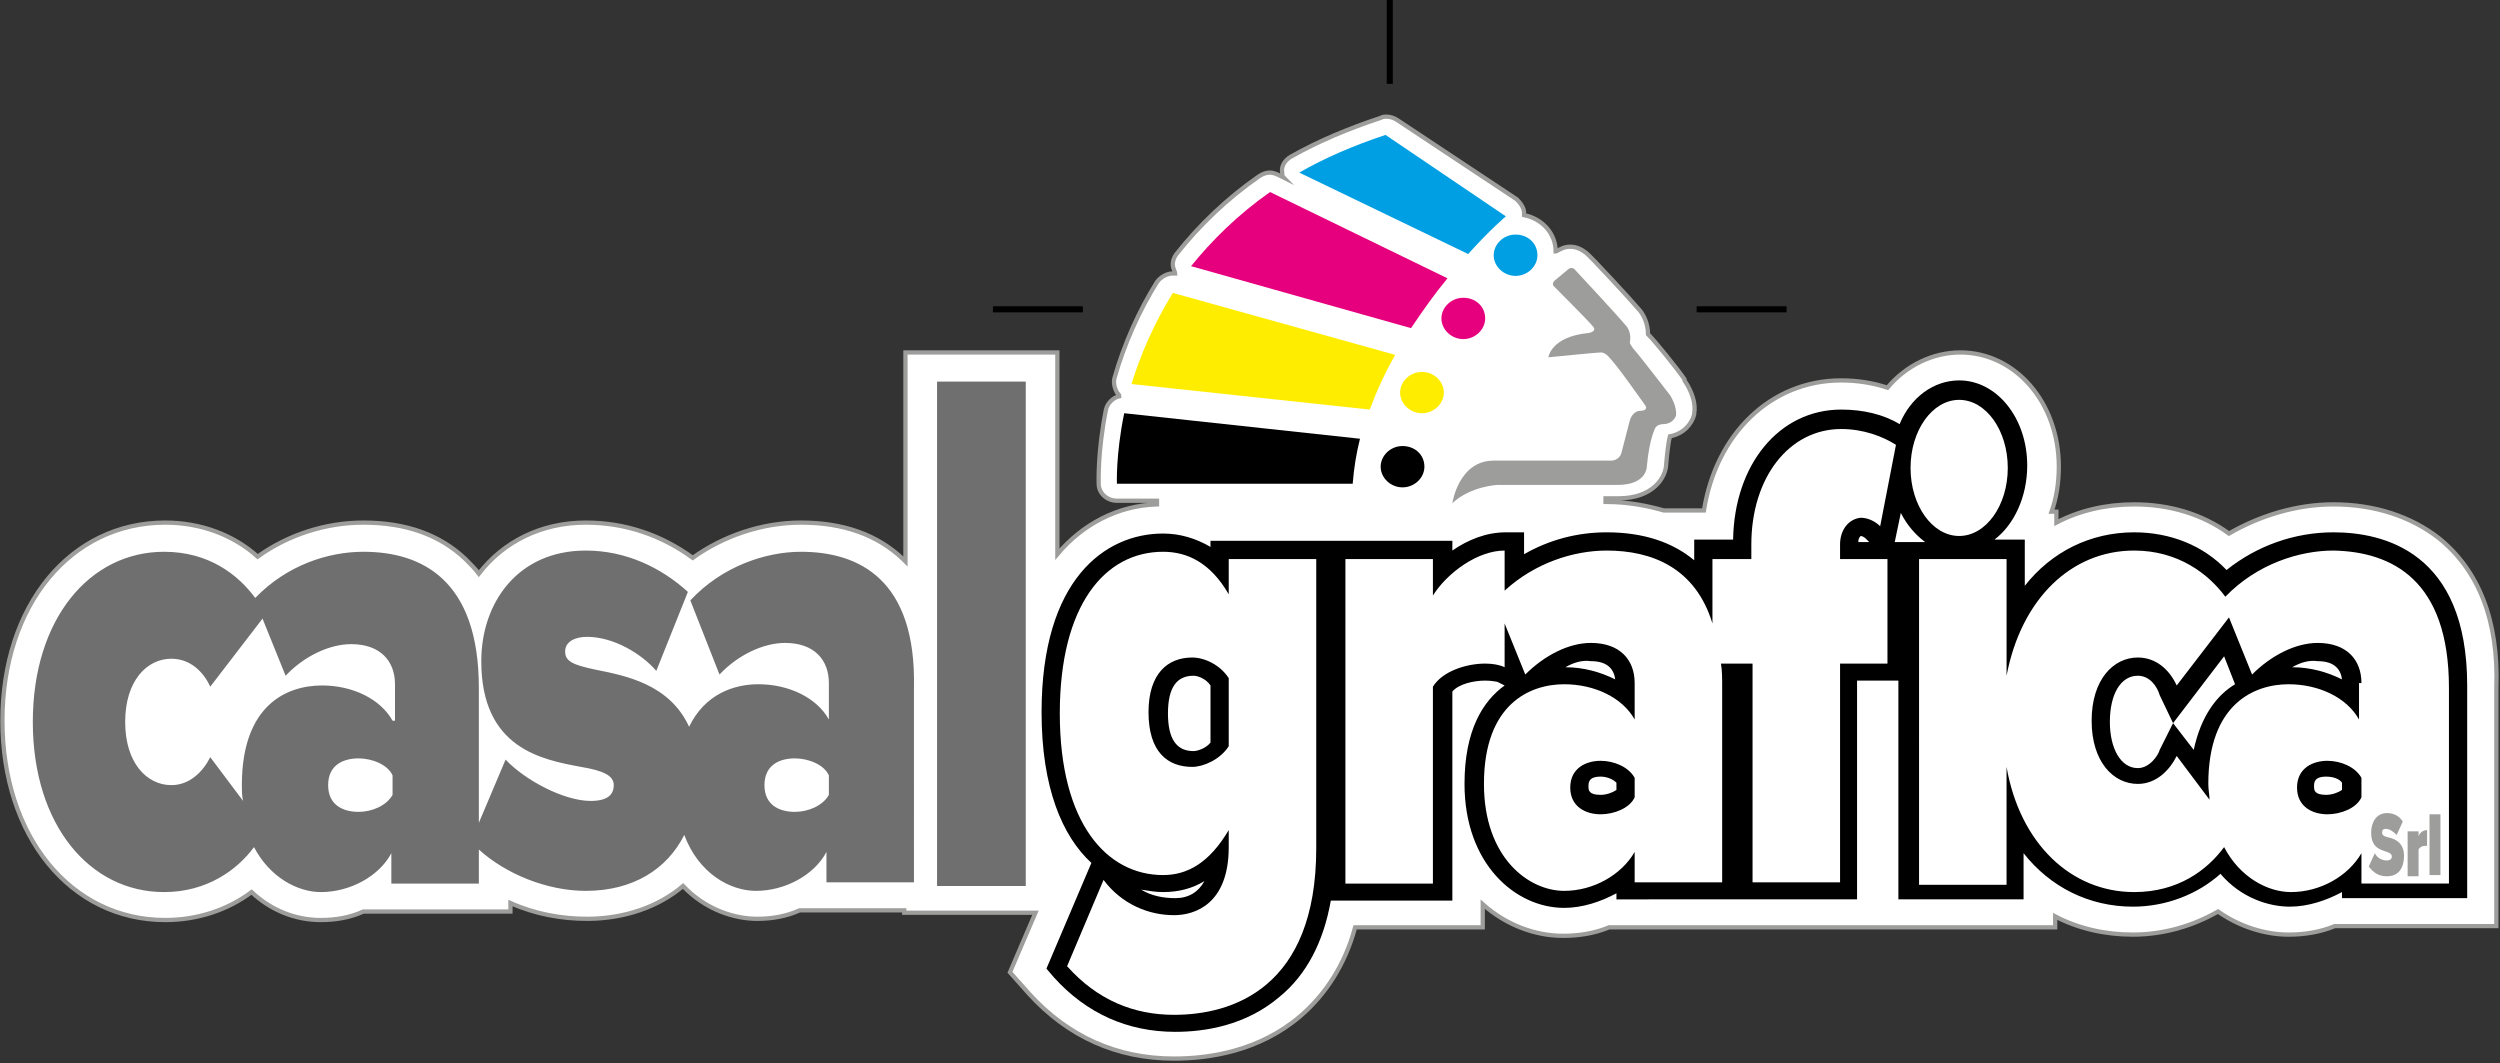
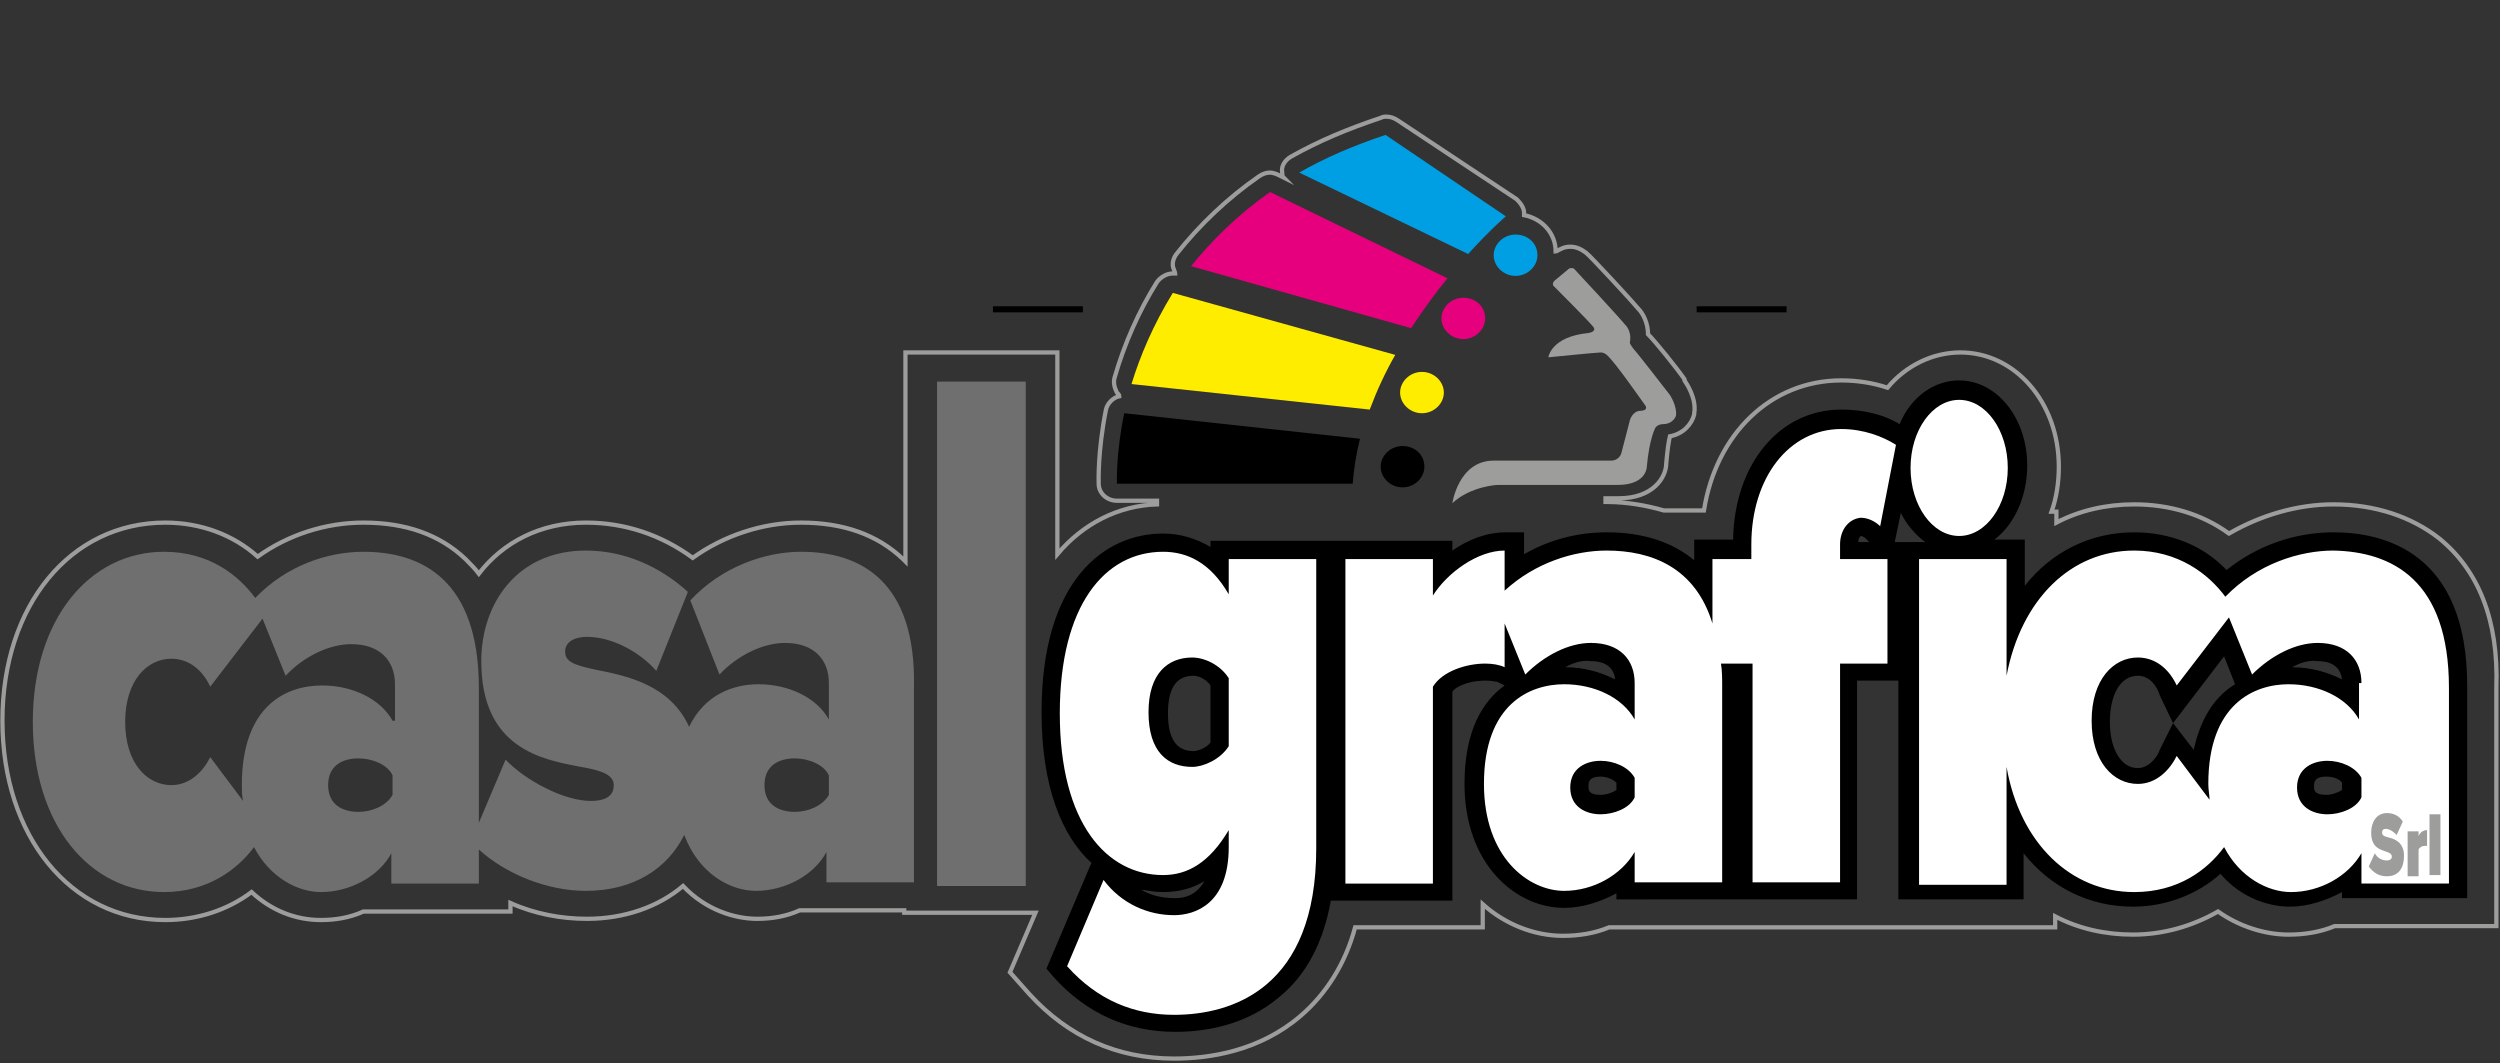
<svg xmlns="http://www.w3.org/2000/svg" version="1.1" id="Livello_1" x="0px" y="0px" viewBox="0 0 205.7 87.5" style="enable-background:new 0 0 205.7 87.5;" xml:space="preserve">
  <rect x="0" y="0" width="205.7" height="87.5" fill="#333333" stroke="none" />
  <style type="text/css">
	.st0{fill:#7A99AC;}
	.st1{fill:#FFFFFF;}
	.st2{fill:none;stroke:#9D9D9C;stroke-width:0.35;stroke-miterlimit:10;}
	.st3{fill:#9D9D9C;}
	.st4{fill:#009FE3;}
	.st5{fill:#E6007E;}
	.st6{fill:#FFED00;}
	.st7{fill:#706F6F;}
</style>
  <g>
    <path class="st0" d="M195.4,70.2c0.2,0.4,0.6,0.6,1,0.6c0.2,0,0.4-0.1,0.4-0.3c0-0.2-0.1-0.3-0.4-0.4c-0.5-0.2-1.3-0.3-1.3-1.6   c0-0.8,0.4-1.6,1.3-1.6c0.5,0,1,0.2,1.3,0.7l-0.5,1.1c-0.3-0.3-0.6-0.5-0.9-0.5c-0.2,0-0.3,0.1-0.3,0.3c0,0.2,0.1,0.3,0.5,0.4   c0.5,0.1,1.3,0.4,1.3,1.5c0,1.1-0.5,1.7-1.4,1.7c-0.7,0-1.1-0.3-1.5-0.8L195.4,70.2z" />
    <path class="st0" d="M198.1,68.4h0.9v0.4c0.1-0.3,0.4-0.5,0.7-0.5v1.3c0,0-0.1,0-0.2,0c-0.2,0-0.4,0.1-0.5,0.3v2.2h-0.9V68.4z" />
    <rect x="199.9" y="67" class="st0" width="0.9" height="5" />
-     <path class="st1" d="M200.7,44.3c-2.3-1.8-5.3-2.8-8.7-2.8c-3,0-6,0.9-8.6,2.4c-2.2-1.6-4.9-2.4-7.8-2.4c-2.3,0-4.5,0.5-6.4,1.5   v-0.9h-0.4c0.4-1.1,0.6-2.4,0.6-3.7c0-5.3-3.6-9.4-8.1-9.4c-2.3,0-4.5,1.1-6,2.9c-1.2-0.4-2.5-0.6-3.8-0.6   c-5.8,0-10.3,4.4-11.3,10.7h-3.3c-1.4-0.4-3-0.7-4.7-0.7c0,0-0.1,0-0.1,0v-0.3c0.4,0,0.8,0,1.1,0c2.8,0,3.9-1.7,3.9-2.9   c0.1-1.1,0.2-1.8,0.3-2.2c1.1-0.2,1.8-1,2-1.8c0,0,0-0.1,0-0.1c0.2-1.2-0.6-2.4-0.8-2.7c0,0,0,0,0-0.1c-0.7-1-2.4-3.1-3-3.7   c0-0.9-0.4-1.7-0.8-2.1c-0.4-0.5-4-4.4-4.3-4.6c-0.4-0.3-0.8-0.5-1.3-0.5c-0.5,0-0.8,0.2-1,0.3c-0.1,0-0.1,0.1-0.2,0.1c0,0,0,0,0,0   c0-1.5-1.1-2.7-2.6-3c0-0.1,0-0.1,0-0.2c0-0.4-0.3-0.8-0.6-1.1L115,9.9c-0.3-0.2-0.6-0.3-0.9-0.3c-0.2,0-0.3,0-0.5,0.1   c-2.7,0.9-5.1,1.9-7.4,3.2c-0.5,0.3-0.8,0.8-0.7,1.3c0,0.1,0,0.3,0.1,0.4l-0.4-0.2c-0.2-0.1-0.5-0.2-0.7-0.2   c-0.3,0-0.6,0.1-0.9,0.3c-2.6,1.8-4.9,4-6.8,6.4c-0.3,0.4-0.4,0.9-0.2,1.3c0,0.1,0.1,0.2,0.1,0.3c-0.1,0-0.1,0-0.2,0   c-0.5,0-1,0.3-1.3,0.7c-1.5,2.4-2.7,5.1-3.5,7.9c-0.1,0.4,0,0.8,0.2,1.2c0.1,0.1,0.2,0.2,0.2,0.3c-0.5,0.1-1,0.6-1.1,1.1   c-0.7,3.5-0.6,6-0.6,6.1c0,0.8,0.7,1.4,1.5,1.4c0,0,1.3,0,3.3,0v0.3c-3.2,0.1-6.1,1.6-8.2,4.1V29H74.5v17.2   c-0.1-0.1-0.1-0.1-0.2-0.2c-2.1-2-4.9-3-8.4-3c-3.2,0-6.4,1.1-8.9,2.9C54.4,44,51.4,43,48.2,43c-3.7,0-6.8,1.6-8.8,4.2   c-0.3-0.4-0.7-0.8-1.1-1.2c-2.1-2-4.9-3-8.4-3c-3.1,0-6.2,1-8.7,2.8C19.2,44,16.5,43,13.6,43C5.8,43,0.2,49.8,0.2,59.3   c0,9.5,5.6,16.4,13.4,16.4c2.6,0,5.1-0.8,7.1-2.3c1.6,1.5,3.6,2.3,5.7,2.3c1.2,0,2.4-0.2,3.5-0.7H42v-0.7c2,0.9,4.2,1.3,6.3,1.3   c3.1,0,5.9-1,7.9-2.7c1.9,2,4.3,2.7,6.1,2.7c1.2,0,2.4-0.2,3.5-0.7h8.6v0.2h10.8l-2.1,4.9l1.6,1.8c3.2,3.5,7.2,5.3,11.9,5.3   c2.9,0,7-0.6,10.4-3.5c2.1-1.8,3.7-4.3,4.5-7.3h10.5v-1.9c1.9,1.7,4.3,2.6,6.6,2.6c1.3,0,2.6-0.2,3.8-0.7h36.7v-0.9   c1.9,1,4.1,1.5,6.4,1.5c2.5,0,4.9-0.7,7-1.9c1.7,1.2,3.8,1.9,5.8,1.9c1.3,0,2.6-0.2,3.8-0.7h13.3V56.6   C205.6,51,203.9,46.9,200.7,44.3" />
    <path class="st2" d="M200.7,44.3c-2.3-1.8-5.3-2.8-8.7-2.8c-3,0-6,0.9-8.6,2.4c-2.2-1.6-4.9-2.4-7.8-2.4c-2.3,0-4.5,0.5-6.4,1.5   v-0.9h-0.4c0.4-1.1,0.6-2.4,0.6-3.7c0-5.3-3.6-9.4-8.1-9.4c-2.3,0-4.5,1.1-6,2.9c-1.2-0.4-2.5-0.6-3.8-0.6   c-5.8,0-10.3,4.4-11.3,10.7h-3.3c-1.4-0.4-3-0.7-4.7-0.7c0,0-0.1,0-0.1,0v-0.3c0.4,0,0.8,0,1.1,0c2.8,0,3.9-1.7,3.9-2.9   c0.1-1.1,0.2-1.8,0.3-2.2c1.1-0.2,1.8-1,2-1.8c0,0,0-0.1,0-0.1c0.2-1.2-0.6-2.4-0.8-2.7c0,0,0,0,0-0.1c-0.7-1-2.4-3.1-3-3.7   c0-0.9-0.4-1.7-0.8-2.1c-0.4-0.5-4-4.4-4.3-4.6c-0.4-0.3-0.8-0.5-1.3-0.5c-0.5,0-0.8,0.2-1,0.3c-0.1,0-0.1,0.1-0.2,0.1c0,0,0,0,0,0   c0-1.5-1.1-2.7-2.6-3c0-0.1,0-0.1,0-0.2c0-0.4-0.3-0.8-0.6-1.1L115,9.9c-0.3-0.2-0.6-0.3-0.9-0.3c-0.2,0-0.3,0-0.5,0.1   c-2.7,0.9-5.1,1.9-7.4,3.2c-0.5,0.3-0.8,0.8-0.7,1.3c0,0.1,0,0.3,0.1,0.4l-0.4-0.2c-0.2-0.1-0.5-0.2-0.7-0.2   c-0.3,0-0.6,0.1-0.9,0.3c-2.6,1.8-4.9,4-6.8,6.4c-0.3,0.4-0.4,0.9-0.2,1.3c0,0.1,0.1,0.2,0.1,0.3c-0.1,0-0.1,0-0.2,0   c-0.5,0-1,0.3-1.3,0.7c-1.5,2.4-2.7,5.1-3.5,7.9c-0.1,0.4,0,0.8,0.2,1.2c0.1,0.1,0.2,0.2,0.2,0.3c-0.5,0.1-1,0.6-1.1,1.1   c-0.7,3.5-0.6,6-0.6,6.1c0,0.8,0.7,1.4,1.5,1.4c0,0,1.3,0,3.3,0v0.3c-3.2,0.1-6.1,1.6-8.2,4.1V29H74.5v17.2   c-0.1-0.1-0.1-0.1-0.2-0.2c-2.1-2-4.9-3-8.4-3c-3.2,0-6.4,1.1-8.9,2.9C54.4,44,51.4,43,48.2,43c-3.7,0-6.8,1.6-8.8,4.2   c-0.3-0.4-0.7-0.8-1.1-1.2c-2.1-2-4.9-3-8.4-3c-3.1,0-6.2,1-8.7,2.8C19.2,44,16.5,43,13.6,43C5.8,43,0.2,49.8,0.2,59.3   c0,9.5,5.6,16.4,13.4,16.4c2.6,0,5.1-0.8,7.1-2.3c1.6,1.5,3.6,2.3,5.7,2.3c1.2,0,2.4-0.2,3.5-0.7H42v-0.7c2,0.9,4.2,1.3,6.3,1.3   c3.1,0,5.9-1,7.9-2.7c1.9,2,4.3,2.7,6.1,2.7c1.2,0,2.4-0.2,3.5-0.7h8.6v0.2h10.8l-2.1,4.9l1.6,1.8c3.2,3.5,7.2,5.3,11.9,5.3   c2.9,0,7-0.6,10.4-3.5c2.1-1.8,3.7-4.3,4.5-7.3h10.5v-1.9c1.9,1.7,4.3,2.6,6.6,2.6c1.3,0,2.6-0.2,3.8-0.7h36.7v-0.9   c1.9,1,4.1,1.5,6.4,1.5c2.5,0,4.9-0.7,7-1.9c1.7,1.2,3.8,1.9,5.8,1.9c1.3,0,2.6-0.2,3.8-0.7h13.3V56.6   C205.6,51,203.9,46.9,200.7,44.3z" />
    <rect x="81.7" y="25.2" width="7.4" height="0.5" />
    <rect x="139.6" y="25.2" width="7.4" height="0.5" />
-     <rect x="114.1" width="0.5" height="6.9" />
    <path class="st3" d="M127.9,23.1l1.2-1c0,0,0.2-0.1,0.4,0c0.2,0.2,3.9,4.2,4.2,4.6c0,0,0.6,0.5,0.4,1.5c0,0,0,0.1,0.3,0.5   c0.3,0.3,3,3.8,3,3.8s0.6,0.9,0.5,1.7c0,0-0.2,0.7-1.1,0.7c0,0-0.4,0-0.6,0.3c0,0-0.5,0.9-0.7,3.2c0,0,0,1.5-2.4,1.5   c-2.4,0-9.9,0-9.9,0s-2.2,0.1-3.7,1.5c0,0,0.5-3.5,3.4-3.5s9.7,0,9.7,0s0.6,0,0.8-0.6c0.2-0.8,0.7-2.7,0.7-2.7s0.2-0.8,0.9-0.8   c0,0,0.6,0,0.4-0.4c-0.3-0.4-2.5-3.6-3.2-4.2c0,0-0.2-0.2-0.5-0.2c-0.3,0-4.3,0.4-4.3,0.4s0.2-1.7,3.3-2c0,0,0.7-0.1,0.4-0.5   c-0.3-0.4-3.3-3.4-3.3-3.4S127.7,23.3,127.9,23.1" />
    <path class="st4" d="M126.5,21c0,0.9-0.8,1.7-1.8,1.7c-1,0-1.8-0.8-1.8-1.7c0-0.9,0.8-1.7,1.8-1.7C125.7,19.3,126.5,20,126.5,21" />
    <path class="st5" d="M122.2,26.2c0,0.9-0.8,1.7-1.8,1.7c-1,0-1.8-0.8-1.8-1.7c0-0.9,0.8-1.7,1.8-1.7   C121.4,24.5,122.2,25.2,122.2,26.2" />
    <path class="st6" d="M118.8,32.3c0,0.9-0.8,1.7-1.8,1.7c-1,0-1.8-0.8-1.8-1.7c0-0.9,0.8-1.7,1.8-1.7   C118,30.6,118.8,31.4,118.8,32.3" />
    <path d="M117.2,38.4c0,0.9-0.8,1.7-1.8,1.7c-1,0-1.8-0.8-1.8-1.7c0-0.9,0.8-1.7,1.8-1.7S117.2,37.4,117.2,38.4" />
    <path class="st5" d="M116.1,27c1-1.5,2-2.9,3-4.1l-14.6-7.1c-2.7,1.9-4.8,4-6.5,6.1L116.1,27z" />
    <path class="st6" d="M112.7,33.7c0.6-1.6,1.3-3.1,2.1-4.5l-18.3-5.1c-1.6,2.6-2.7,5.2-3.4,7.5L112.7,33.7z" />
    <path class="st4" d="M120.8,20.9c1.8-2,3.1-3.1,3.1-3.1l-9.9-6.7c-2.7,0.9-5,1.9-7.1,3.1L120.8,20.9z" />
    <path d="M92.5,34c-0.7,3.4-0.6,5.8-0.6,5.8l19.4,0c0.1-1.3,0.3-2.5,0.6-3.7L92.5,34z" />
    <path class="st7" d="M65.9,45.4c-2.9,0-6.5,1.2-9.1,4l2.4,6.1c1.5-1.6,3.6-2.6,5.4-2.6c2.4,0,3.6,1.4,3.6,3.3v3   c-1-1.8-3.3-2.9-5.8-2.9c-2,0-4.4,0.8-5.7,3.5c-1.6-3.5-5.2-4.2-7.7-4.7c-1.9-0.4-2.5-0.7-2.5-1.5c0-0.8,0.8-1.2,1.8-1.2   c2.2,0,4.5,1.4,5.7,2.8l2.6-6.5c-2.2-2-5.1-3.4-8.4-3.4c-5.6,0-8.6,4.3-8.6,9.1c0,7.2,5,8.1,8.2,8.7c1.8,0.3,2.7,0.7,2.7,1.5   c0,0.7-0.4,1.3-1.9,1.3c-2.2,0-5.4-1.7-7-3.4l-2.2,5.2V56.6c0-8.9-4.7-11.2-9.5-11.2c-2.9,0-6.3,1.1-8.9,3.8   c-1.4-1.9-3.8-3.8-7.5-3.8c-6.1,0-10.8,5.5-10.8,14c0,8.5,4.7,14,10.8,14c3.5,0,6-1.8,7.4-3.7c1.3,2.5,3.6,3.7,5.5,3.7   c2.4,0,4.8-1.3,5.8-3.2v2.5h7.2v-2.8c2.2,2,5.6,3.4,8.8,3.4c3.9,0,6.7-1.8,8.1-4.6c1.2,3.2,3.8,4.6,5.9,4.6c2.4,0,4.8-1.3,5.8-3.2   v2.5h7.2V56.6C75.4,47.7,70.7,45.4,65.9,45.4 M32.3,65.4c-0.5,0.9-1.7,1.4-2.8,1.4c-1.2,0-2.5-0.5-2.5-2.2s1.3-2.2,2.5-2.2   c1.1,0,2.4,0.5,2.8,1.4V65.4z M32.3,59.3c-1-1.8-3.3-2.9-5.8-2.9c-2.9,0-6.6,1.6-6.6,8.2c0,0.4,0,0.9,0.1,1.3l-2.7-3.6   c-0.6,1.2-1.7,2.3-3.2,2.3c-2,0-3.8-1.8-3.8-5.2c0-3.4,1.8-5.2,3.8-5.2c1.5,0,2.6,1,3.2,2.3l4.3-5.6l1.9,4.7   c1.5-1.6,3.6-2.6,5.4-2.6c2.4,0,3.6,1.4,3.6,3.3V59.3z M68.2,65.4c-0.5,0.9-1.7,1.4-2.8,1.4c-1.2,0-2.5-0.5-2.5-2.2   s1.3-2.2,2.5-2.2c1.1,0,2.4,0.5,2.8,1.4V65.4z M77.1,72.9h7.3V31.4h-7.3V72.9z" />
    <path d="M96.7,84.9c-3.9,0-7.3-1.5-10-4.5l-0.6-0.7l3.7-8.7c-2.4-2.2-4.1-6.2-4.1-12.4c0-10.9,5.2-14.7,10-14.7   c1.4,0,2.7,0.4,3.9,1.1v-0.5h19.9v0.8c1.3-0.9,2.8-1.5,4.4-1.5h1.5v1.8c2.1-1.2,4.4-1.8,6.8-1.8c3,0,5.4,0.8,7.2,2.3v-1.7h3.2   c0.1-6.2,3.8-10.7,8.9-10.7c1.8,0,3.5,0.4,4.8,1.2c0.9-2.2,2.8-3.6,4.9-3.6c3.1,0,5.6,3.1,5.6,7c0,2.6-1.1,4.9-2.7,6.1h2.5v3.8   c2.2-2.8,5.4-4.4,9-4.4c3,0,5.7,1.1,7.6,3.1c2.5-2,5.6-3.1,8.8-3.1c4.1,0,11,1.6,11,12.6v17.5h-10.3v-0.5c-1.3,0.7-2.8,1.2-4.3,1.2   c-1.7,0-4-0.7-5.7-2.7c-1.9,1.7-4.5,2.7-7.2,2.7c-3.6,0-6.8-1.6-9-4.4v3.8h-10.3v-18h-3.4v18H133v-0.5c-1.3,0.7-2.8,1.2-4.3,1.2   c-4,0-8.2-3.6-8.2-10.2c0-4.4,1.5-6.8,3.3-8.1l-0.6-0.3c-0.1,0-0.4-0.1-1-0.1c-1,0-2.2,0.3-2.7,0.9v17.2h-10   c-0.6,3.4-2,6.1-4.2,7.9C102.5,84.4,99.1,84.9,96.7,84.9 M93.9,73.2c0.8,0.5,1.8,0.7,2.8,0.7c1.1,0,1.9-0.5,2.4-1.4   c-1,0.6-2.1,0.9-3.4,0.9C95.1,73.4,94.5,73.3,93.9,73.2 M191.4,63.9c-1,0-1,0.5-1,0.8c0,0.3,0,0.7,1,0.7c0.5,0,1-0.2,1.3-0.4v-0.6   C192.5,64.1,192,63.9,191.4,63.9 M131.7,63.9c-1,0-1,0.5-1,0.8c0,0.3,0,0.7,1,0.7c0.5,0,1-0.2,1.3-0.4v-0.6   C132.7,64.1,132.2,63.9,131.7,63.9 M175.9,55.6c-1.4,0-2.3,1.5-2.3,3.8c0,2.2,0.9,3.8,2.3,3.8c1,0,1.7-1.1,1.8-1.5l1.1-2.2l1.7,2.2   c0.6-2.8,1.9-4.5,3.4-5.4l-0.9-2.3l-4.2,5.5l-1.1-2.3C177.5,56.5,176.9,55.6,175.9,55.6 M98.2,55.6c-1.4,0-2.1,1-2.1,3.1   c0,2.1,0.7,3.1,2.1,3.1c0.3,0,1-0.2,1.4-0.7v-4.7C99.2,55.8,98.5,55.6,98.2,55.6 M128.8,54.9c1.5,0,2.9,0.4,4.1,1   c-0.1-0.8-0.6-1.5-2-1.5C130.2,54.3,129.5,54.5,128.8,54.9 M188.6,54.9c1.5,0,2.9,0.4,4.1,1c-0.1-0.8-0.6-1.5-2-1.5   C190,54.3,189.3,54.5,188.6,54.9 M158.4,44.6c-0.8-0.6-1.5-1.4-2-2.4l-0.5,2.4h0.3H158.4z M153.8,44.6l-0.3-0.3   c-0.1-0.1-0.3-0.2-0.4-0.2c-0.1,0.1-0.2,0.2-0.2,0.5H153.8z" />
    <path class="st1" d="M157.2,38.5c0-3.1,1.8-5.6,4-5.6c2.2,0,4,2.5,4,5.6c0,3.1-1.8,5.6-4,5.6C159,44.1,157.2,41.6,157.2,38.5    M101.1,46h7.2v23.8c0,11.5-6.9,13.7-11.7,13.7c-3.3,0-6.3-1.2-8.8-4l3-7.1c1.5,2,3.7,2.9,5.8,2.9c1.7,0,4.5-0.9,4.5-5.6v-1.4   C99.5,71,97.7,72,95.7,72c-4.6,0-8.5-4.2-8.5-13.3c0-8.9,3.7-13.3,8.5-13.3c2,0,3.9,0.9,5.4,3.5V46z M101.1,55.8   c-0.7-1.1-2-1.7-3-1.7c-2,0-3.6,1.3-3.6,4.5c0,3.3,1.6,4.5,3.6,4.5c0.9,0,2.3-0.6,3-1.7V55.8z M151.4,44.8V46h3.9v8.6h-3.9v18h-7.2   v-18h-2.6c0.1,0.6,0.1,1.2,0.1,1.9v16.1h-7.2v-2.5c-1.1,1.9-3.4,3.2-5.8,3.2c-2.9,0-6.6-2.7-6.6-8.8c0-6.6,3.8-8.2,6.6-8.2   c2.5,0,4.8,1.1,5.8,2.9v-3c0-1.9-1.2-3.3-3.6-3.3c-1.8,0-3.8,1-5.4,2.6l-1.7-4.2v3.6c-0.4-0.2-1-0.3-1.6-0.3   c-1.5,0-3.5,0.6-4.3,1.9v16.2h-7.2V46h7.2v3c1.2-1.9,3.7-3.7,5.9-3.7v3.3c2.5-2.3,5.7-3.3,8.4-3.3c3.7,0,7.3,1.4,8.7,6V46h3.2v-1.2   c0-5.5,3.1-9.5,7.4-9.5c1.8,0,3.4,0.6,4.5,1.3l-1.3,6.7c-0.4-0.4-1-0.7-1.6-0.7C152.1,42.7,151.4,43.6,151.4,44.8 M134.5,64   c-0.5-0.9-1.7-1.4-2.8-1.4c-1.2,0-2.5,0.6-2.5,2.2s1.3,2.2,2.5,2.2c1.1,0,2.4-0.5,2.8-1.4V64z M201.5,56.6v16.1h-7.2v-2.5   c-1.1,1.9-3.4,3.2-5.8,3.2c-1.9,0-4.2-1.2-5.5-3.7c-1.4,1.9-3.8,3.7-7.4,3.7c-5.2,0-9.4-4-10.5-10.3v9.7h-7.2V46h7.2v9.6   c1.2-6.3,5.3-10.3,10.5-10.3c3.6,0,6.1,1.9,7.5,3.8c2.6-2.7,6.1-3.8,8.9-3.8C196.8,45.4,201.5,47.7,201.5,56.6 M194.3,64   c-0.5-0.9-1.7-1.4-2.8-1.4c-1.2,0-2.5,0.6-2.5,2.2s1.3,2.2,2.5,2.2c1.1,0,2.4-0.5,2.8-1.4V64z M194.3,56.2c0-1.9-1.2-3.3-3.6-3.3   c-1.8,0-3.8,1-5.4,2.6l-1.9-4.7l-4.3,5.6c-0.6-1.3-1.7-2.3-3.2-2.3c-2,0-3.8,1.8-3.8,5.2c0,3.4,1.8,5.2,3.8,5.2   c1.5,0,2.6-1.1,3.2-2.3l2.7,3.6c0-0.4-0.1-0.8-0.1-1.3c0-6.6,3.8-8.2,6.6-8.2c2.5,0,4.8,1.1,5.8,2.9V56.2z" />
    <path class="st3" d="M195.4,70.2c0.2,0.4,0.6,0.6,1,0.6c0.2,0,0.4-0.1,0.4-0.3c0-0.2-0.1-0.3-0.4-0.4c-0.5-0.2-1.3-0.3-1.3-1.6   c0-0.8,0.4-1.6,1.3-1.6c0.5,0,1,0.2,1.3,0.7l-0.5,1.1c-0.3-0.3-0.6-0.5-0.9-0.5c-0.2,0-0.3,0.1-0.3,0.3c0,0.2,0.1,0.3,0.5,0.4   c0.5,0.1,1.3,0.4,1.3,1.5c0,1.1-0.5,1.7-1.4,1.7c-0.7,0-1.1-0.3-1.5-0.8L195.4,70.2z" />
    <path class="st3" d="M198.1,68.4h0.9v0.4c0.1-0.3,0.4-0.5,0.7-0.5v1.3c0,0-0.1,0-0.2,0c-0.2,0-0.4,0.1-0.5,0.3v2.2h-0.9V68.4z" />
    <rect x="199.9" y="67" class="st3" width="0.9" height="5" />
  </g>
</svg>